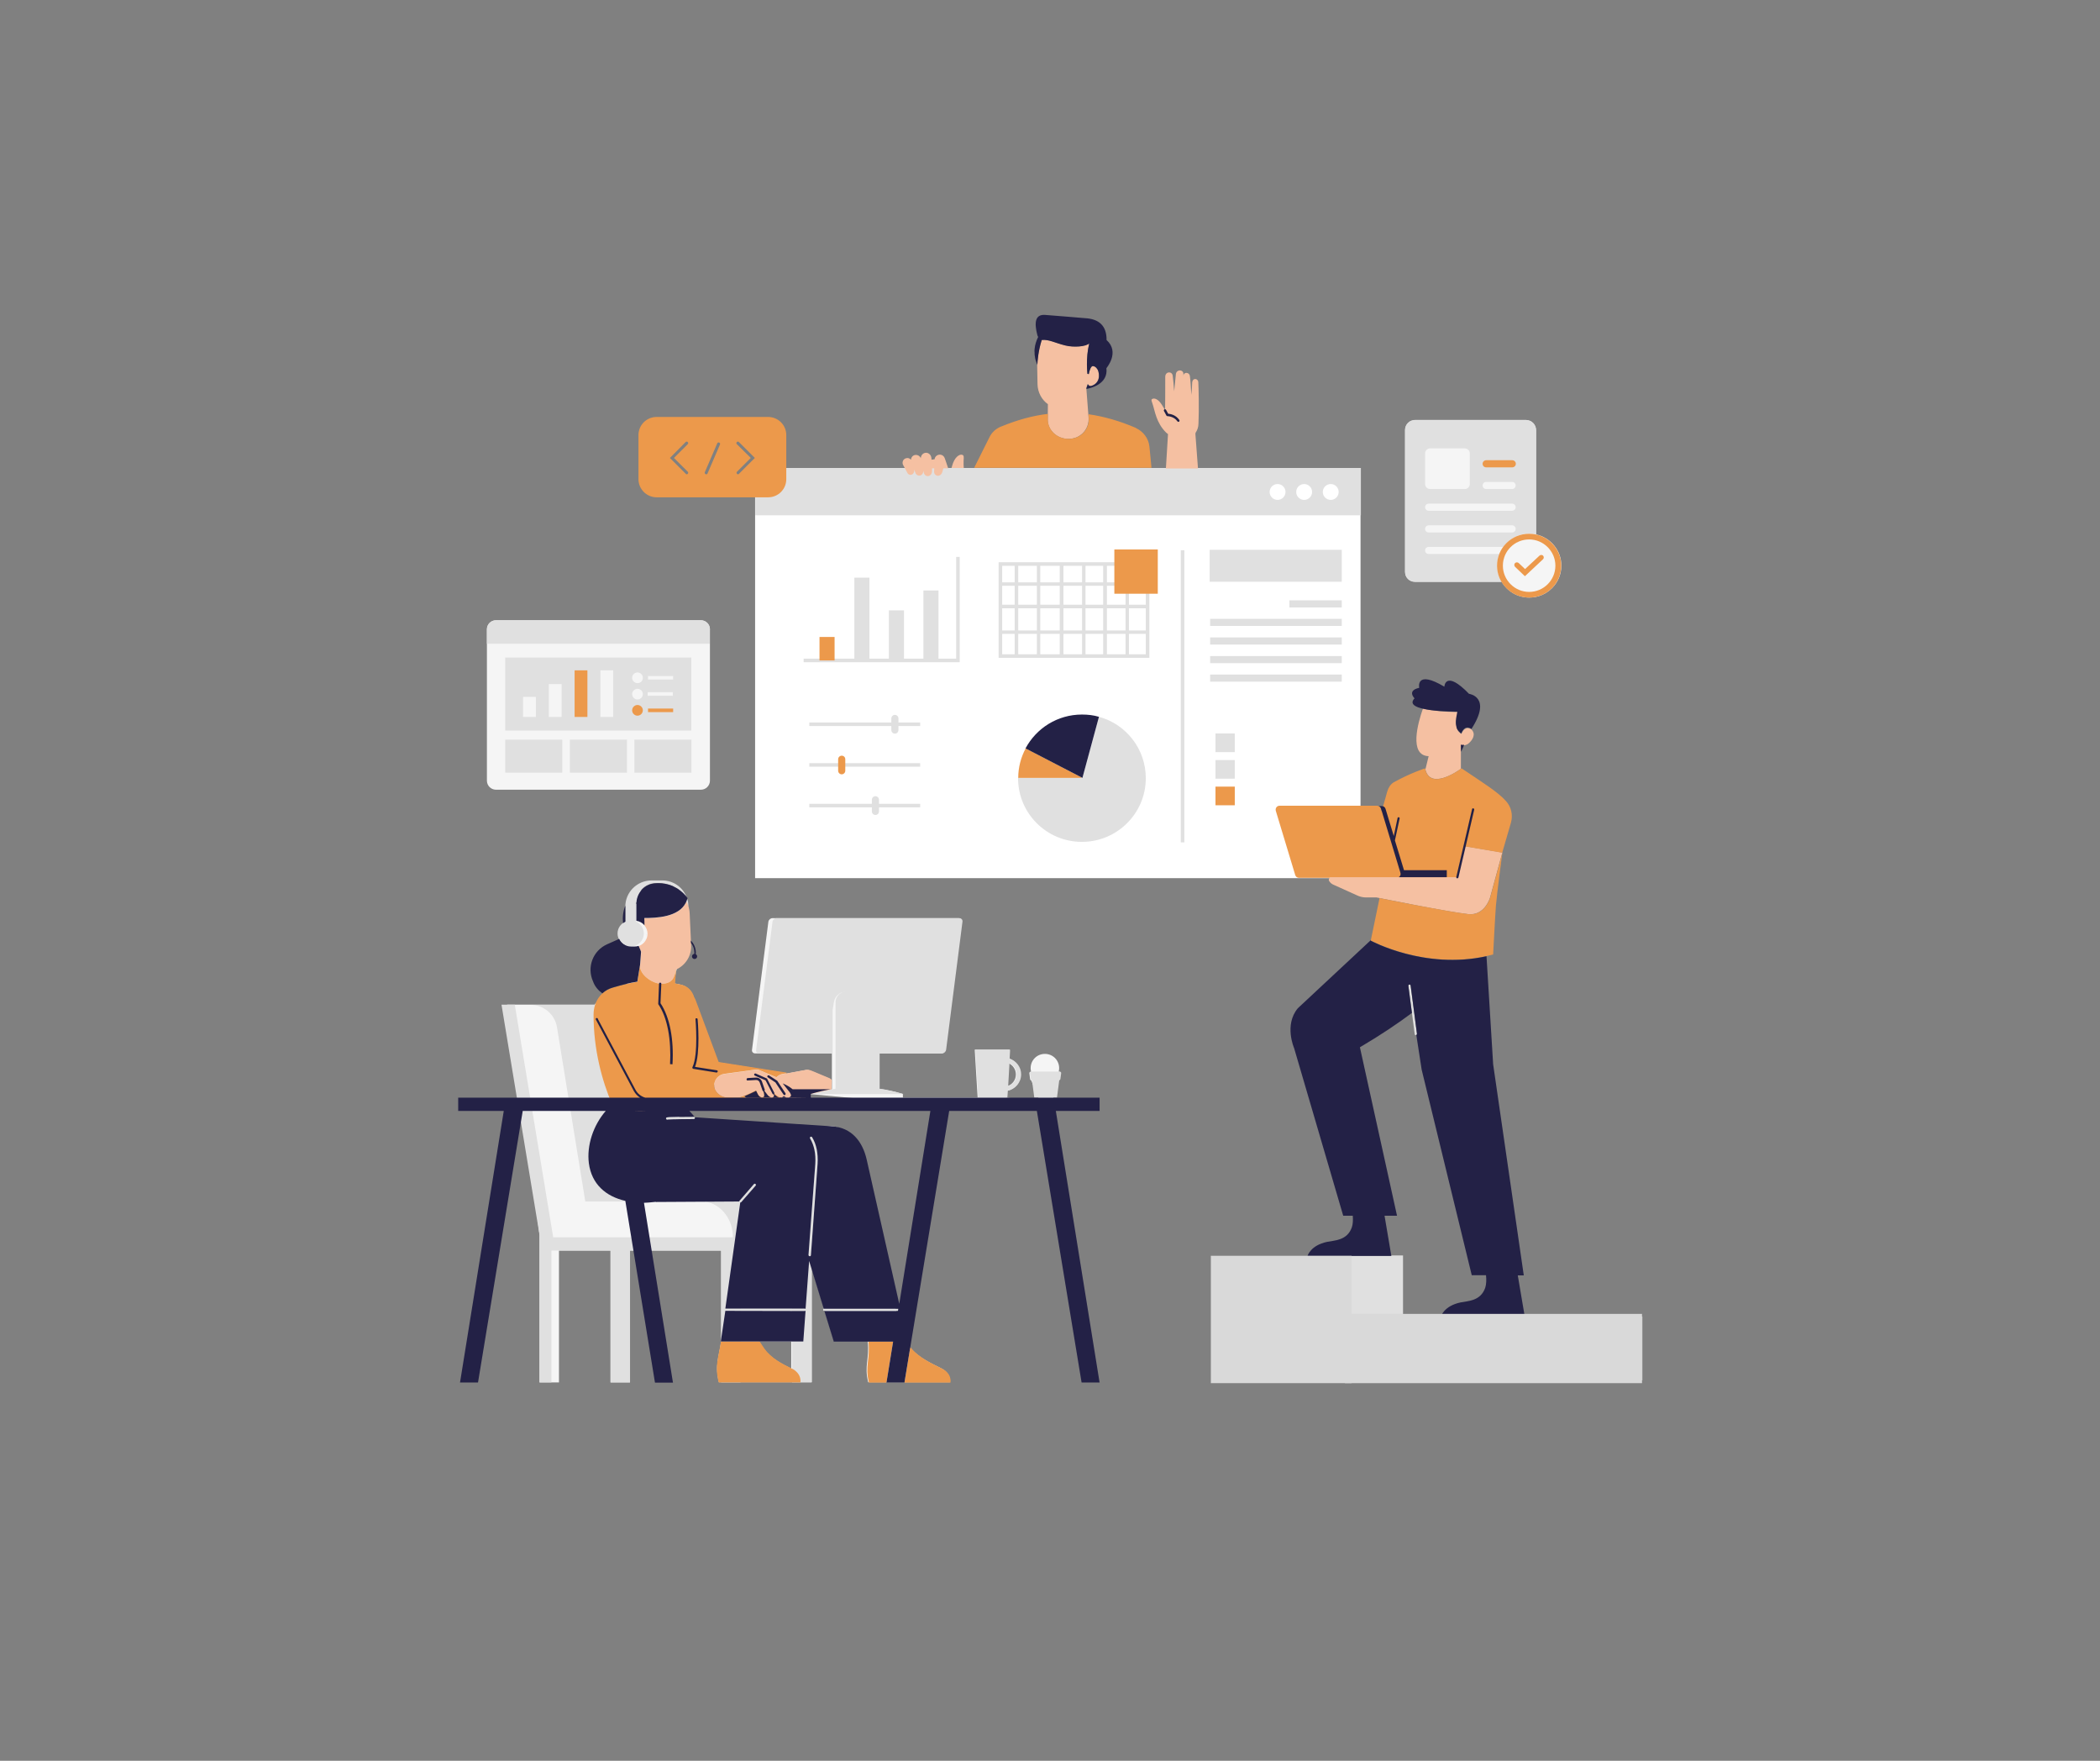
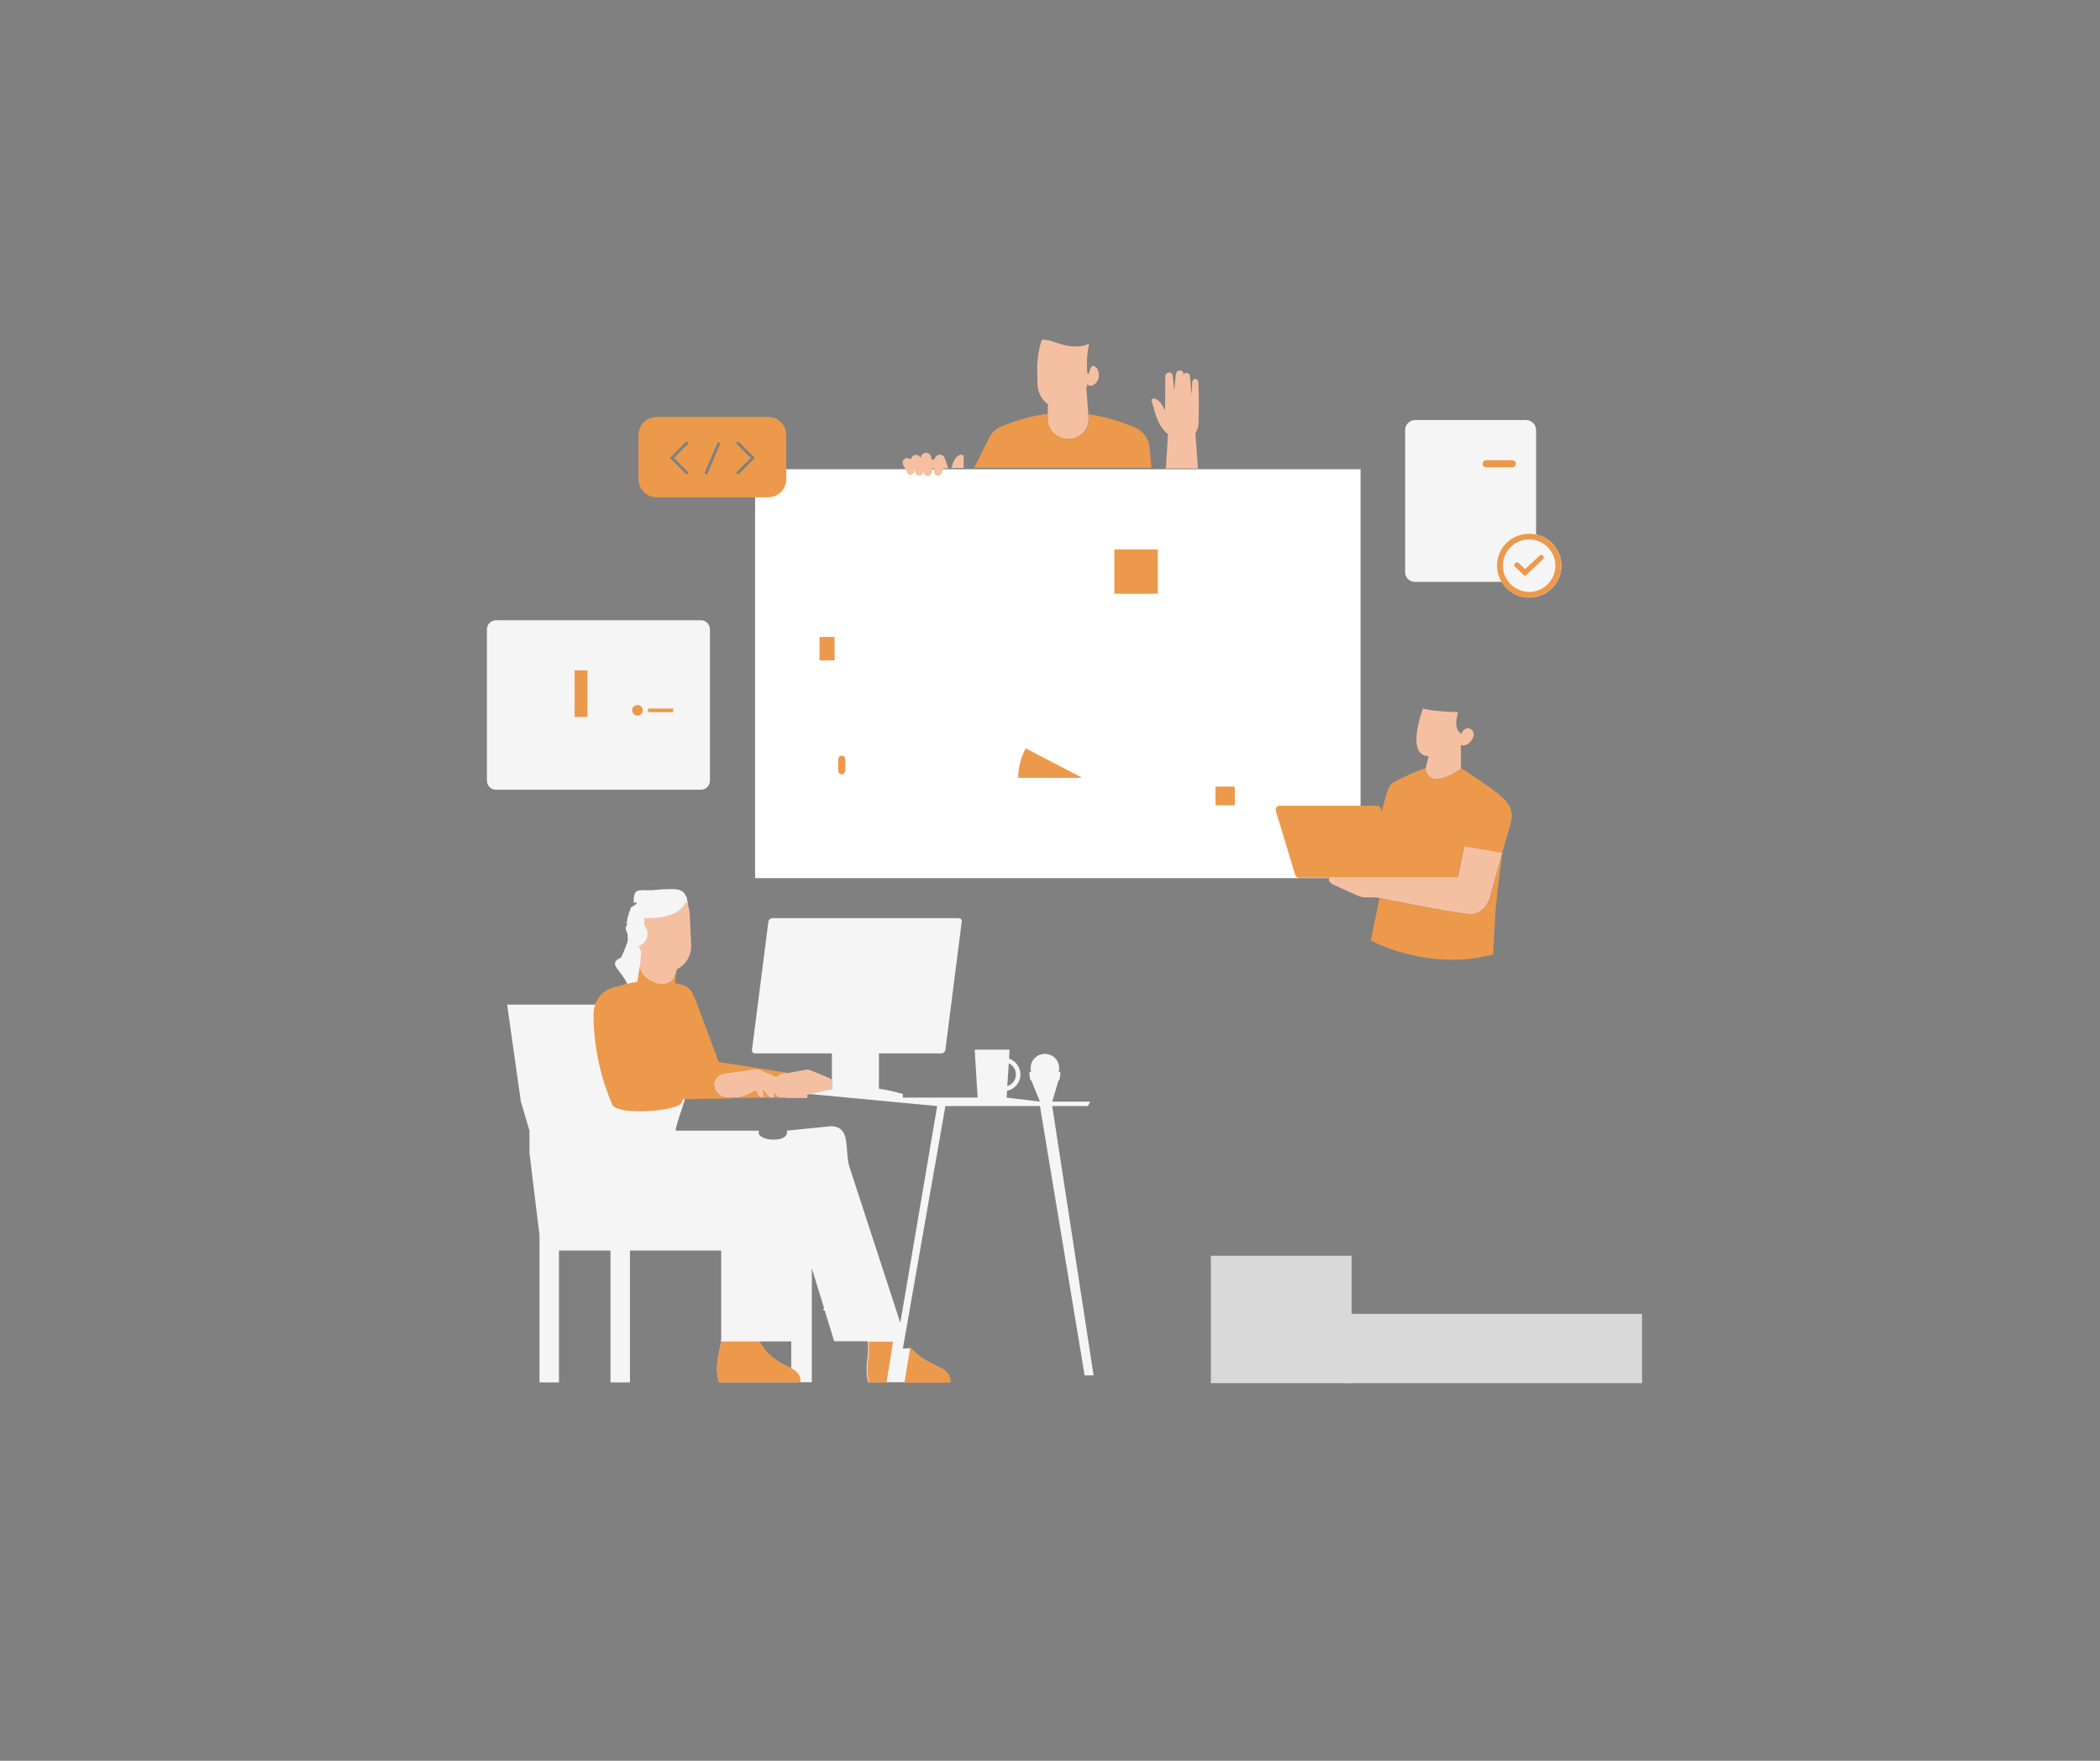
<svg xmlns="http://www.w3.org/2000/svg" width="940" height="788" viewBox="0 0 940 788" fill="none">
  <rect x="0" y="0" width="940" height="788" fill="#808080" stroke="none" />
  <rect x="338" y="210" width="271" height="183" fill="white" />
  <path d="M473.81 483.534C474.027 483.461 474.245 483.244 474.317 483.026L474.68 480.344C474.753 479.981 474.462 479.619 474.027 479.619H473.882C474.027 479.111 474.1 478.604 474.1 478.024C474.1 474.472 471.27 471.644 467.715 471.644C464.16 471.644 461.33 474.472 461.33 478.024C461.33 478.531 461.403 479.111 461.548 479.619H461.403C461.04 479.619 460.677 479.981 460.75 480.344L461.113 483.026C461.185 483.316 461.33 483.461 461.621 483.534L465.5 493L450.593 491.218L450.81 488.173C454.22 487.448 456.76 484.476 456.76 480.851C456.76 477.589 454.655 474.761 451.681 473.747L451.898 469.759H436.3L437.605 491.218H362.876L362.948 491.146V491.218H404.158V489.623C400.603 488.536 396.976 487.738 393.421 487.231V471.427H421.354C422.224 471.427 423.022 470.702 423.167 469.832L430.495 412.487C430.64 411.617 429.987 410.892 429.117 410.892H345.753C344.883 410.892 344.084 411.617 343.939 412.487L336.611 469.832C336.466 470.702 337.119 471.427 337.99 471.427H372.38V487.448H372.525C372.235 487.521 371.945 487.521 371.655 487.593C371.727 487.593 371.8 487.593 371.872 487.521H371.945L372.09 483.461C372.017 483.389 372.017 483.389 371.945 483.316C371.727 483.099 371.51 482.881 371.219 482.736C371.147 482.664 371.002 482.664 370.929 482.591L363.093 479.329C363.021 479.329 362.948 479.256 362.876 479.256C362.15 478.966 361.425 478.749 360.627 478.894L350.324 480.779L352.21 480.416C351.703 480.199 351.195 480.054 350.687 480.054L321.448 475.486L311.145 447.793C310.928 447.213 310.71 446.705 310.42 446.27C309.622 443.733 307.808 441.123 303.817 440.47C303.164 440.325 302.511 440.253 301.859 440.108C302.703 428.017 309.174 423.985 308.461 408.789C308.388 407.702 308.243 406.614 307.953 405.599C307.953 404.367 307.735 403.28 307.445 402.192C307.518 402.047 307.518 401.902 307.59 401.83C307.445 401.612 307.227 401.395 307.082 401.177C305.341 396.972 301.361 398 296.5 398L291.5 398.422C285.043 398.422 283.648 397.552 283.648 404.005C287.345 403.333 282.5 406.145 282.5 406C281.557 408.465 280.383 411.327 280.673 414.009C279.222 415.097 280.891 417.779 280.891 417.779L281 420.5C281.363 421.225 278.061 428.5 278.061 428.5C271.676 431.327 277.771 433.728 280.673 440.108C281.616 442.283 271.459 446.56 273.273 447.793C271.821 449.098 266.888 447.503 266.235 449.605H227L233.151 493L237 506V516L241.494 552.768V618.668H250.201V559.655H273.273V618.668H281.979V559.655H283.575H291.846H322.826V599.166L322.681 600.254H322.826C321.738 607.431 319.924 611.128 321.811 618.595H363.384V567.557L368.898 585.537C368.68 585.609 368.535 585.754 368.535 586.044C368.535 586.334 368.753 586.552 369.043 586.552H369.188L373.396 600.254H388.414C389.213 608.446 386.746 611.128 388.632 618.595H425.126C425.126 618.595 425.997 614.608 420.991 612.216C417 610.258 411.124 607.503 407.714 603.443C407.496 603.226 404.376 603.661 404.158 603.443L423.167 495H465.5L485.5 615.5H489.5L471 495H487L488 493H471L473.81 483.534ZM451.536 475.849C453.422 476.719 454.728 478.604 454.728 480.851C454.728 483.316 453.132 485.419 450.883 486.071L451.536 475.849ZM278.061 422.129C278.206 422.274 278.351 422.346 278.424 422.419C278.351 422.346 278.206 422.201 278.061 422.129ZM286.187 431.698L286.622 425.971L286.114 431.916L286.187 431.698ZM288.219 421.331C288.291 421.259 288.291 421.186 288.364 421.114C288.364 421.259 288.291 421.331 288.219 421.331ZM289.379 418.866C289.452 418.504 289.452 418.141 289.452 417.779C289.524 418.141 289.452 418.504 289.379 418.866ZM288.654 420.751C288.726 420.606 288.871 420.461 288.944 420.244C288.871 420.461 288.799 420.606 288.654 420.751ZM287.42 397.625C287.928 397.19 288.436 396.755 289.017 396.465C288.436 396.827 287.856 397.19 287.42 397.625ZM287.42 420.099C287.711 419.374 287.856 418.649 287.856 417.851C287.856 418.576 287.711 419.374 287.42 420.099ZM284.591 423.506C284.301 423.579 283.938 423.579 283.648 423.579C284.01 423.651 284.301 423.579 284.591 423.506ZM330.735 537.471C330.735 537.399 330.807 537.326 330.807 537.326C330.735 537.326 330.735 537.399 330.735 537.471ZM306.647 404.005C306.574 404.222 306.429 404.44 306.357 404.585C306.574 404.222 306.792 403.787 307.01 403.352C307.227 403.715 307.373 404.077 307.518 404.512C307.373 404.15 307.227 403.715 307.01 403.352C304.325 409.877 295.184 410.674 289.234 410.819C294.966 410.747 303.6 409.949 306.647 404.005C306.792 403.715 306.865 403.497 307.01 403.207C306.865 403.497 306.72 403.787 306.647 404.005ZM297.433 395.522C297.215 395.45 296.925 395.45 296.707 395.45C297.07 395.522 297.433 395.522 297.796 395.595C297.65 395.522 297.505 395.522 297.433 395.522ZM297.941 395.595C298.449 395.74 298.956 395.812 299.392 396.03C299.319 396.03 299.174 395.957 299.101 395.957C298.739 395.812 298.376 395.74 297.941 395.595ZM300.335 396.32C300.553 396.392 300.843 396.465 301.06 396.61C301.06 396.61 300.988 396.61 300.988 396.537C300.77 396.537 300.553 396.465 300.335 396.32ZM301.06 396.682C302.149 397.19 298.057 401.275 299 402C298.057 401.203 302.221 397.19 301.06 396.682ZM295.837 395.305C295.764 395.305 295.691 395.305 295.691 395.305C295.764 395.232 295.764 395.305 295.837 395.305ZM293.587 395.232H293.878C292.934 395.232 291.991 395.377 291.048 395.595C291.846 395.377 292.717 395.232 293.587 395.232ZM289.017 396.465C289.234 396.392 289.379 396.247 289.597 396.175C289.379 396.247 289.234 396.32 289.017 396.465ZM289.742 396.102C289.96 396.03 290.105 395.957 290.323 395.885C290.105 395.885 289.887 395.957 289.742 396.102ZM287.203 397.77C287.058 397.915 286.985 397.987 286.84 398.132C286.985 398.06 287.13 397.915 287.203 397.77ZM286.695 398.422C286.622 398.567 286.477 398.64 286.405 398.785C286.477 398.64 286.55 398.495 286.695 398.422ZM286.187 399.075C286.114 399.22 286.042 399.292 285.969 399.437C285.969 399.292 286.042 399.147 286.187 399.075ZM285.679 399.8C285.607 399.945 285.534 400.017 285.461 400.162C285.534 400.017 285.607 399.872 285.679 399.8ZM285.171 400.815C285.099 400.887 285.099 401.032 285.026 401.105C285.099 400.96 285.099 400.887 285.171 400.815ZM284.881 401.54C284.881 401.612 284.809 401.757 284.809 401.83C284.809 401.757 284.809 401.685 284.881 401.54ZM284.663 402.41C284.663 402.482 284.591 402.627 284.591 402.7C284.591 402.627 284.591 402.482 284.663 402.41ZM284.518 403.28C284.518 403.352 284.518 403.497 284.518 403.57C284.446 403.497 284.518 403.352 284.518 403.28ZM284.446 411.979C285.316 412.124 286.114 412.414 286.84 412.922C286.114 412.487 285.316 412.124 284.446 411.979ZM281.979 423.651C281.616 423.651 281.253 423.579 280.891 423.579C281.326 423.579 281.616 423.651 281.979 423.651ZM280.673 423.434C280.455 423.361 280.165 423.289 279.947 423.216C280.165 423.361 280.383 423.434 280.673 423.434ZM279.585 412.487C283 415 283.865 413.937 283.648 414.009C283.865 413.937 279.44 412.559 279.585 412.487ZM277.698 421.694C277.626 421.621 277.553 421.476 277.481 421.404C277.553 421.549 277.626 421.621 277.698 421.694ZM272.837 442.355C272.765 442.355 272.692 442.428 272.547 442.5C272.62 442.428 272.765 442.355 272.837 442.355ZM341.835 603.516C340.747 601.993 340.167 600.979 339.731 600.326H354.169V612.506C354.024 612.433 353.879 612.361 353.734 612.288C349.816 610.331 344.955 607.866 341.835 603.516ZM403 592L380 521.5C378.114 513.235 380.724 504.558 372.235 503.978L352.21 506C353.661 511.827 337.891 510.9 339.731 506H302.5C301.774 504.985 309.371 485.442 308.5 484.5L419.5 495L403 592Z" fill="#F5F5F5" />
  <path d="M222.013 353.416H313.72C315.97 353.416 317.783 351.604 317.783 349.356V281.644C317.783 279.397 315.97 277.584 313.72 277.584H222.013C219.764 277.584 217.95 279.397 217.95 281.644V349.356C217.95 351.604 219.764 353.416 222.013 353.416Z" fill="#F5F5F5" />
  <path d="M633.39 260.403H672.206C674.672 264.607 679.243 267.435 684.54 267.435C692.448 267.435 698.905 261.055 698.905 253.153C698.905 246.266 694.044 240.611 687.587 239.161V192.473C687.587 190.008 685.555 187.978 683.089 187.978H633.462C630.995 187.978 628.964 190.008 628.964 192.473V255.908C628.891 258.445 630.85 260.403 633.39 260.403ZM678.953 242.786C679.243 242.641 679.606 242.423 679.969 242.351C679.606 242.496 679.316 242.641 678.953 242.786ZM680.041 242.278C680.332 242.133 680.694 242.061 680.985 241.916C680.694 242.061 680.404 242.133 680.041 242.278ZM681.347 241.843C681.637 241.771 681.855 241.698 682.145 241.626C681.855 241.698 681.565 241.771 681.347 241.843ZM673.947 243.511L673.874 243.583C673.874 243.511 673.947 243.511 673.947 243.511ZM677.865 240.466C677.937 240.466 677.937 240.394 678.01 240.394C677.937 240.466 677.865 240.466 677.865 240.466ZM679.243 239.814C679.388 239.741 679.533 239.741 679.679 239.669C679.533 239.741 679.388 239.814 679.243 239.814ZM680.767 239.379C680.912 239.306 681.13 239.306 681.275 239.234C681.057 239.234 680.912 239.306 680.767 239.379ZM670.9 257.793C670.972 257.938 670.972 258.01 671.045 258.155C671.045 258.01 670.972 257.865 670.9 257.793ZM670.247 254.82C670.247 255.11 670.319 255.473 670.392 255.763C670.319 255.473 670.319 255.11 670.247 254.82ZM672.786 251.848C672.713 252.283 672.713 252.718 672.713 253.153C672.713 252.718 672.786 252.283 672.786 251.848ZM673.439 249.238C673.294 249.601 673.221 249.963 673.149 250.326C673.149 249.963 673.294 249.601 673.439 249.238ZM673.004 250.543C672.931 250.906 672.859 251.268 672.786 251.558C672.931 251.268 672.931 250.906 673.004 250.543Z" fill="#F5F5F5" />
  <mask id="mask0_62_2239" style="mask-type:luminance" maskUnits="userSpaceOnUse" x="217" y="187" width="519" height="433">
-     <path d="M735.255 187.543H217.007V619.335H735.255V187.543Z" fill="white" />
-   </mask>
+     </mask>
  <g mask="url(#mask0_62_2239)">
    <path d="M735.255 589.176V617.74H711.965V589.176H735.255ZM604.804 589.176H628.021V561.845H604.804V589.176ZM249.293 459.552L261.99 537.703H297.686L284.989 459.552C283.974 453.825 278.968 449.692 273.163 449.692H237.467C243.271 449.692 248.278 453.825 249.293 459.552ZM363.492 508.922C365.451 512.112 366.322 516.172 365.959 520.884L363.274 557.278V618.682H354.568V586.639H331.496V618.682H322.79V559.67H282.015V618.682H273.308V559.67H246.826V618.682H241.53V552.783L224.48 449.62H230.429L247.625 553.725H328.086C328.086 544.808 321.701 537.631 313.793 537.631H330.988C330.988 537.486 330.988 537.413 331.133 537.268L337.518 529.874C337.736 529.656 338.026 529.656 338.244 529.801C338.461 529.946 338.461 530.309 338.316 530.526L332.149 537.631H348.981C355.656 537.631 361.17 542.778 362.766 549.665L364.871 520.812C365.161 516.244 364.363 512.402 362.549 509.43C362.404 509.212 362.476 508.85 362.694 508.705C362.984 508.56 363.347 508.632 363.492 508.922ZM354.568 585.624V559.743H331.496V585.624H354.568ZM402.743 585.624H368.934C368.643 585.624 368.426 585.841 368.426 586.131C368.426 586.421 368.643 586.639 368.934 586.639H402.743C403.034 586.639 403.251 586.421 403.251 586.131C403.251 585.841 403.034 585.624 402.743 585.624ZM298.557 501.093H298.629C298.702 501.093 298.775 501.093 298.847 501.02C299.282 500.948 301.314 500.875 310.601 500.803C310.891 500.803 311.109 500.585 311.109 500.295C311.109 500.005 310.891 499.788 310.601 499.788C298.194 499.86 298.194 499.86 298.122 500.513C298.122 500.803 298.267 501.02 298.557 501.093ZM429.443 410.906H347.603C346.732 410.906 345.934 411.631 345.789 412.501L338.461 469.846C338.316 470.716 338.969 471.441 339.84 471.441H372.706V451.94L373.287 448.387C373.722 445.777 376.044 443.82 378.656 443.82H378.728C376.116 443.82 374.012 445.922 374.012 448.532V487.246C370.457 487.753 366.829 488.551 363.274 489.638H404.485C400.929 488.551 397.302 487.753 393.747 487.246V471.441H421.68C422.55 471.441 423.348 470.716 423.494 469.846L430.821 412.501C430.966 411.631 430.314 410.906 429.443 410.906ZM457.086 480.793C457.086 484.418 454.546 487.391 451.136 488.116L450.919 491.233H437.859L436.553 469.774H452.152L451.934 473.761C454.909 474.776 457.086 477.531 457.086 480.793ZM455.054 480.793C455.054 478.546 453.748 476.661 451.862 475.791L451.281 486.013C453.458 485.361 455.054 483.258 455.054 480.793ZM474.353 479.561H461.729C461.366 479.561 461.004 479.923 461.076 480.286L461.439 482.968C461.511 483.258 461.656 483.403 461.947 483.476L462.962 491.233H473.12L474.136 483.476C474.353 483.403 474.571 483.186 474.644 482.968L475.006 480.286C475.079 479.923 474.716 479.561 474.353 479.561ZM541.465 260.33H600.596V246.049H541.465V260.33ZM687.515 192.473V239.161C686.499 238.944 685.483 238.799 684.467 238.799C679.679 238.799 675.471 241.191 672.859 244.744H639.484C638.614 244.744 637.888 245.469 637.888 246.338C637.888 247.208 638.614 247.933 639.484 247.933H671.118C670.537 249.528 670.174 251.268 670.174 253.008C670.174 255.691 670.9 258.155 672.206 260.33H633.39C630.923 260.33 628.892 258.3 628.892 255.836V192.401C628.892 189.936 630.923 187.906 633.39 187.906H683.016C685.556 187.979 687.515 190.008 687.515 192.473ZM637.888 216.615C637.888 217.847 638.904 218.862 640.137 218.862H655.664C656.897 218.862 657.913 217.847 657.913 216.615V202.913C657.913 201.68 656.897 200.665 655.664 200.665H640.137C638.904 200.665 637.888 201.68 637.888 202.913V216.615ZM678.445 236.696C678.445 235.826 677.72 235.101 676.849 235.101H639.484C638.614 235.101 637.888 235.826 637.888 236.696C637.888 237.566 638.614 238.291 639.484 238.291H676.849C677.72 238.291 678.445 237.566 678.445 236.696ZM678.445 226.982C678.445 226.112 677.72 225.387 676.849 225.387H639.484C638.614 225.387 637.888 226.112 637.888 226.982C637.888 227.852 638.614 228.577 639.484 228.577H676.849C677.72 228.577 678.445 227.852 678.445 226.982ZM678.445 217.267C678.445 216.397 677.72 215.672 676.849 215.672H665.241C664.37 215.672 663.645 216.397 663.645 217.267C663.645 218.137 664.37 218.862 665.241 218.862H676.849C677.72 218.862 678.445 218.137 678.445 217.267ZM429.588 249.238H427.992V294.766H420.084V264.245H413.336V294.766H404.63V273.162H397.882V294.766H389.176V258.518H382.428V294.766H359.719V296.361H429.588V249.238ZM609.157 230.607H338.098V209.438H609.157V230.607ZM575.42 220.167C575.42 218.21 573.824 216.615 571.865 216.615C569.906 216.615 568.31 218.21 568.31 220.167C568.31 222.125 569.906 223.719 571.865 223.719C573.824 223.719 575.42 222.125 575.42 220.167ZM587.319 220.167C587.319 218.21 585.722 216.615 583.764 216.615C581.805 216.615 580.208 218.21 580.208 220.167C580.208 222.125 581.805 223.719 583.764 223.719C585.722 223.719 587.319 222.125 587.319 220.167ZM599.217 220.167C599.217 218.21 597.621 216.615 595.662 216.615C593.703 216.615 592.107 218.21 592.107 220.167C592.107 222.125 593.703 223.719 595.662 223.719C597.621 223.719 599.217 222.125 599.217 220.167ZM411.885 323.33H402.163V321.518C402.163 320.648 401.437 319.923 400.567 319.923C399.696 319.923 398.971 320.648 398.971 321.518V323.33H362.259V324.925H398.971V326.738C398.971 327.607 399.696 328.332 400.567 328.332C401.437 328.332 402.163 327.607 402.163 326.738V324.925H411.885V323.33ZM411.885 341.527H362.259V343.122H411.885V341.527ZM391.86 364.726C392.731 364.726 393.456 364.001 393.456 363.131V361.319H411.885V359.724H393.456V357.911C393.456 357.041 392.731 356.316 391.86 356.316C390.99 356.316 390.264 357.041 390.264 357.911V359.724H362.259V361.319H390.264V363.131C390.264 364.001 390.99 364.726 391.86 364.726ZM317.784 281.644C317.784 279.397 315.97 277.585 313.721 277.585H222.013C219.764 277.585 217.95 279.397 217.95 281.644V288.097H317.711V281.644H317.784ZM541.683 305.061H600.596V301.871H541.683V305.061ZM544.077 336.597H552.711V328.26H544.077V336.597ZM541.683 296.796H600.596V293.606H541.683V296.796ZM447.001 251.631H514.475V294.404H447.001V251.631ZM505.334 260.62H512.879V253.226H505.334V260.62ZM505.334 270.625H512.879V262.143H505.334V270.625ZM505.334 282.152H512.879V272.22H505.334V282.152ZM505.334 292.809H512.879V283.674H505.334V292.809ZM495.466 260.62H503.81V253.226H495.466V260.62ZM495.466 270.625H503.81V262.143H495.466V270.625ZM495.466 282.152H503.81V272.22H495.466V282.152ZM495.466 292.809H503.81V283.674H495.466V292.809ZM485.889 260.62H493.798V253.226H485.889V260.62ZM485.889 270.625H493.798V262.143H485.889V270.625ZM485.889 282.152H493.798V272.22H485.889V282.152ZM485.889 292.809H493.798V283.674H485.889V292.809ZM476.022 260.62H484.366V253.226H476.022V260.62ZM476.022 270.625H484.366V262.143H476.022V270.625ZM476.022 282.152H484.366V272.22H476.022V282.152ZM476.022 292.809H484.366V283.674H476.022V292.809ZM465.647 260.62H474.353V253.226H465.647V260.62ZM465.647 270.625H474.353V262.143H465.647V270.625ZM465.647 282.152H474.353V272.22H465.647V282.152ZM465.647 292.809H474.353V283.674H465.647V292.809ZM455.78 260.62H464.123V253.226H455.78V260.62ZM455.78 270.625H464.123V262.143H455.78V270.625ZM455.78 282.152H464.123V272.22H455.78V282.152ZM455.78 292.809H464.123V283.674H455.78V292.809ZM448.597 260.62H454.184V253.226H448.597V260.62ZM448.597 270.625H454.184V262.143H448.597V270.625ZM448.597 282.152H454.184V272.22H448.597V282.152ZM448.597 292.809H454.184V283.674H448.597V292.809ZM544.077 348.487H552.711V340.149H544.077V348.487ZM541.683 288.459H600.596V285.269H541.683V288.459ZM528.551 376.978H530.147V246.266H528.551V376.978ZM309.512 326.955H226.149V294.259H309.44V326.955H309.512ZM239.861 311.876H234.13V320.865H239.861V311.876ZM251.397 306.148H245.666V320.865H251.397V306.148ZM274.469 299.986H268.738V320.865H274.469V299.986ZM287.746 310.643C287.746 309.338 286.658 308.251 285.352 308.251C284.046 308.251 282.958 309.338 282.958 310.643C282.958 311.948 284.046 313.036 285.352 313.036C286.658 313.036 287.746 311.948 287.746 310.643ZM287.746 303.321C287.746 302.016 286.658 300.929 285.352 300.929C284.046 300.929 282.958 302.016 282.958 303.321C282.958 304.626 284.046 305.713 285.352 305.713C286.658 305.786 287.746 304.698 287.746 303.321ZM301.169 309.773H289.923V311.368H301.169V309.773ZM301.314 302.524H290.068V304.118H301.314V302.524ZM226.149 345.804H251.688V331.015H226.149V345.804ZM491.911 320.793L484.511 348.052L468.549 339.787L483.64 347.617L484.075 348.052H455.707C455.707 348.124 455.707 348.197 455.707 348.269C455.707 364.001 468.476 376.76 484.293 376.76C500.037 376.76 512.879 364.001 512.879 348.269C512.879 335.147 504.028 324.055 491.911 320.793ZM309.512 331.015H283.974V345.804H309.512V331.015ZM280.636 345.804V331.015H255.098V345.804H280.636ZM577.161 271.857H600.596V268.668H577.161V271.857ZM541.683 280.122H600.596V276.932H541.683V280.122ZM630.851 440.558C630.56 440.63 630.343 440.848 630.415 441.138L633.245 462.814C633.245 463.104 633.535 463.249 633.753 463.249H633.825C634.115 463.249 634.333 462.959 634.261 462.669L631.431 441.065C631.431 440.775 631.141 440.558 630.851 440.558ZM307.626 402.279C307.408 403.149 307.046 403.947 306.61 404.672C306.828 404.309 307.046 403.874 307.263 403.439C307.626 404.164 307.916 404.962 308.134 405.759C308.134 404.527 307.989 403.367 307.626 402.279ZM296.453 394.015H291.664C285.207 394.015 279.911 399.234 279.911 405.687V412.429C277.879 413.371 276.428 415.401 276.428 417.721C276.428 420.911 279.04 423.593 282.305 423.593C285.57 423.593 288.182 420.983 288.182 417.721C288.182 415.329 286.731 413.299 284.699 412.429V404.382C284.699 399.307 288.762 395.175 293.841 395.175H294.131C299.065 395.03 303.926 397.132 307.191 401.192C305.522 396.987 301.314 394.015 296.453 394.015Z" fill="#E0E0E0" />
  </g>
  <path fill-rule="evenodd" clip-rule="evenodd" d="M535.153 193.706C535.153 193.851 535.153 193.996 535.08 194.141L536.241 209.655H521.876L522.819 194.286C522.529 194.068 522.238 193.778 521.948 193.561C517.45 189.066 517.015 183.919 515.854 180.584C515.346 179.134 515.201 178.771 515.926 178.481C516.724 178.119 518.393 178.481 520.134 181.236C520.57 181.889 521.078 182.904 521.513 183.629C521.513 183.629 521.658 171.377 521.585 168.767C521.513 166.157 524.633 166.012 524.923 168.114C525.14 169.419 525.358 172.392 525.576 175.147L526.374 167.244C526.809 165.214 529.566 165.359 529.711 167.172C529.711 167.462 529.711 167.752 529.711 168.042C529.711 168.187 529.639 168.332 529.711 168.477C529.711 168.839 529.711 168.477 529.711 168.042C530.002 166.302 532.396 166.592 532.613 168.259C532.831 169.637 533.121 173.842 533.266 176.741C533.484 174.422 533.629 172.827 533.629 171.522C533.629 168.912 536.241 169.202 536.386 171.014C536.531 173.262 536.749 183.339 536.459 189.501C536.459 191.241 535.878 192.618 535.153 193.706ZM489.227 163.765C488.356 163.692 487.776 165.577 487.34 167.389C487.195 167.317 486.977 167.244 486.76 167.244C486.76 167.244 485.889 160.502 487.558 153.615C486.107 155.065 480.738 155.5 476.893 154.557C472.177 153.397 469.42 151.73 466.3 152.093C464.341 158.11 464.268 163.91 464.268 163.91L464.413 171.957C464.486 175.582 466.3 178.916 469.057 180.874L468.984 188.268C469.347 193.126 473.773 196.751 478.924 196.388C484.075 196.026 487.558 191.748 487.268 186.891L486.252 173.624L486.832 171.812C487.05 172.464 487.703 172.827 488.356 172.682C490.315 172.174 491.693 170.579 491.839 168.622C492.129 166.084 490.968 163.91 489.227 163.765ZM372.343 483.476L372.198 487.536L368.208 488.406C368.063 488.261 367.918 488.116 367.7 487.971L367.918 488.478L361.388 489.928L361.315 491.378H351.883V491.305C351.376 491.305 350.795 491.233 350.287 491.088C349.707 491.305 348.764 491.305 347.748 490.508C347.385 490.218 346.805 489.71 346.297 489.276L346.369 489.348C346.587 490.145 346.877 490.653 346.224 491.088C345.789 491.378 344.628 491.595 343.54 490.29C343.032 489.638 342.161 488.551 341.363 487.536L341.944 489.565C342.016 490.29 342.161 490.87 341.508 491.088C341.073 491.233 339.985 491.233 339.187 489.855C338.969 489.42 338.606 488.768 338.316 488.116C335.341 489.638 331.786 491.233 330.335 491.233H325.619C322.717 491.233 319.67 488.768 319.67 485.868C319.67 483.258 321.629 481.011 324.241 480.648L338.098 478.763C338.896 478.618 339.695 478.836 340.347 479.126C340.347 479.126 340.42 479.126 340.42 479.198L347.53 482.171C348.328 481.373 349.344 480.793 350.578 480.648L360.88 478.763C361.678 478.618 362.404 478.836 363.129 479.126C363.202 479.126 363.274 479.198 363.347 479.198L371.183 482.461C371.255 482.533 371.4 482.533 371.473 482.606C371.763 482.751 371.981 482.968 372.198 483.186C372.271 483.331 372.343 483.403 372.343 483.476ZM309.367 423.086L308.714 408.876C308.642 406.919 308.134 405.034 307.263 403.439C304.361 410.399 294.276 410.906 288.399 410.906C288.399 411.704 288.472 412.864 288.399 414.096C289.27 415.111 289.85 416.416 289.85 417.866C289.85 420.403 288.182 422.578 285.933 423.376L287.021 426.058L286.513 432.003C286.15 436.208 292.245 440.268 296.018 440.268C300.588 440.268 302.039 437.803 302.475 433.96C306.9 432.075 309.585 427.653 309.367 423.086ZM594.792 393.725C594.792 393.942 594.864 394.16 595.009 394.377C595.517 395.102 596.17 395.682 596.968 395.972L607.706 400.829C608.867 401.337 610.173 401.627 611.406 401.627H616.05H616.122C617.283 401.844 647.9 408.079 657.187 409.094C664.66 409.891 666.982 401.627 666.982 401.627L672.061 382.995L672.496 381.545L655.446 378.645L654.72 382.125L652.689 392.202C652.616 392.42 652.471 392.492 652.326 392.492H595.88C595.227 392.565 594.792 393.072 594.792 393.725ZM639.484 338.41L638.759 341.382L638.033 344.354C640.282 353.344 651.891 345.514 653.922 344.064V336.597V333.407C653.922 333.407 654.503 333.625 655.301 333.552C655.954 333.48 656.752 333.262 657.478 332.61C659.291 331.015 660.67 328.55 658.711 326.52C658.348 326.23 655.809 324.49 654.14 328.477C654.14 328.477 652.326 327.245 652.109 325.723C651.818 324.2 651.528 323.475 652.616 318.69C652.616 318.69 642.822 318.618 636.945 317.095C634.696 323.403 630.56 338.12 639.484 338.41ZM431.329 206.175C431.474 204.218 431.474 203.71 430.531 203.493C429.443 203.275 427.266 204.508 426.178 208.495C426.105 208.785 426.033 209.148 425.888 209.438H431.402C431.329 208.278 431.257 207.19 431.329 206.175ZM422.84 204.943C422.55 204.218 421.897 203.638 421.099 203.493C419.793 203.275 418.487 204.145 418.342 205.523L416.964 205.74C416.964 205.378 416.964 205.088 416.891 204.87C416.746 203.565 415.658 202.55 414.352 202.623C413.046 202.768 412.175 203.855 412.175 205.088C411.74 204 410.652 203.42 409.491 203.638C408.475 203.855 407.822 204.725 407.749 205.74C407.242 205.088 406.371 204.798 405.5 205.088C404.267 205.45 403.686 206.828 404.194 207.988L406.008 211.322C406.806 213.425 409.708 212.555 409.128 210.018L409.708 211.467C410.434 213.715 413.481 213.135 413.263 210.525L413.481 211.395C413.916 213.86 417.326 213.642 417.181 210.525C417.181 210.525 417.181 210.163 417.181 209.583H418.197L418.125 210.742C417.834 213.28 421.244 213.932 421.897 210.887C421.897 210.887 422.042 210.308 422.26 209.583H424.437C423.566 206.9 422.913 205.16 422.84 204.943Z" fill="#F5C0A2" />
  <path d="M257.201 299.986H262.933V320.865H257.201V299.986ZM354.132 612.303C350.142 610.345 345.281 607.88 342.161 603.531C341.073 602.008 340.492 600.993 340.057 600.341H322.717C321.629 607.518 319.815 611.215 321.701 618.682H358.268C358.268 618.682 359.139 614.695 354.132 612.303ZM328.376 491.305H351.158C351.448 491.305 351.738 491.305 351.956 491.233C351.448 491.233 350.868 491.16 350.36 491.015C349.779 491.233 348.836 491.233 347.82 490.435C347.458 490.145 346.877 489.638 346.369 489.203L346.442 489.276C346.66 490.073 346.95 490.58 346.297 491.015C345.861 491.305 344.701 491.523 343.612 490.218C343.104 489.566 342.234 488.478 341.436 487.463L342.016 489.493C342.089 490.218 342.234 490.798 341.581 491.015C341.145 491.16 340.057 491.16 339.259 489.783C339.041 489.348 338.679 488.696 338.388 488.043C335.414 489.566 331.859 491.16 330.408 491.16H325.619C322.717 491.16 319.67 488.696 319.67 485.796C319.67 483.186 321.629 480.938 324.241 480.576L338.098 478.691C338.896 478.546 339.622 478.763 340.347 479.053C340.347 479.053 340.42 479.053 340.42 479.126L347.53 482.098C348.328 481.301 349.344 480.721 350.577 480.576L352.464 480.213C351.956 479.996 351.448 479.851 350.94 479.851L321.701 475.284L311.471 447.807C311.254 447.227 311.036 446.72 310.746 446.285C309.948 443.747 308.134 441.138 304.143 440.485C303.49 440.34 302.837 440.268 302.184 440.123L302.62 433.888C302.547 433.888 302.547 433.888 302.475 433.96C302.039 437.803 300.588 440.268 296.017 440.268C292.172 440.268 286.15 436.208 286.513 432.003V431.785L285.28 439.398C282.232 439.833 278.822 440.703 274.324 442.008C269.39 443.458 265.69 447.735 265.69 454.187C265.69 469.701 269.463 483.766 274.034 494.278C276.283 499.425 303.128 497.25 304.941 493.698C305.232 493.118 305.522 492.465 305.812 491.885L326.998 491.595C327.505 491.523 327.941 491.45 328.376 491.305ZM290.068 318.69H301.314V317.095H290.068V318.69ZM285.787 214.44V194.721C285.787 190.226 289.415 186.601 293.913 186.601H343.83C348.328 186.601 351.956 190.226 351.956 194.721V214.44C351.956 218.935 348.328 222.56 343.83 222.56H293.913C289.415 222.56 285.787 218.862 285.787 214.44ZM336.067 204.943L329.9 211.105C329.61 211.395 329.61 211.757 329.9 212.047C330.045 212.192 330.19 212.265 330.335 212.265C330.48 212.265 330.698 212.192 330.77 212.047L337.881 204.943L330.77 197.838C330.48 197.548 330.117 197.548 329.827 197.838C329.537 198.128 329.537 198.491 329.827 198.781L336.067 204.943ZM315.824 212.192C315.897 212.265 315.97 212.265 316.115 212.265C316.405 212.265 316.622 212.12 316.695 211.902L322.282 198.926C322.427 198.563 322.282 198.201 321.919 198.056C321.556 197.911 321.193 198.056 321.048 198.418L315.462 211.395C315.389 211.685 315.534 212.047 315.824 212.192ZM299.863 204.943L306.973 212.047C307.118 212.192 307.263 212.265 307.408 212.265C307.553 212.265 307.771 212.192 307.844 212.047C308.134 211.757 308.134 211.395 307.844 211.105L301.677 204.943L307.844 198.781C308.134 198.491 308.134 198.128 307.844 197.838C307.553 197.548 307.191 197.548 306.9 197.838L299.863 204.943ZM665.241 209.148H676.922C677.792 209.148 678.518 208.423 678.518 207.553C678.518 206.683 677.792 205.958 676.922 205.958H665.241C664.37 205.958 663.644 206.683 663.644 207.553C663.644 208.423 664.297 209.148 665.241 209.148ZM285.352 320.285C286.658 320.285 287.746 319.198 287.746 317.893C287.746 316.588 286.658 315.501 285.352 315.501C284.046 315.501 282.958 316.588 282.958 317.893C282.958 319.198 284.046 320.285 285.352 320.285ZM366.829 295.564H373.577V285.052H366.829V295.564ZM654.213 343.847C654.213 343.847 639.92 354.649 637.888 343.847C637.888 343.847 631.358 345.949 623.885 350.082C622.434 350.951 621.491 352.474 620.983 354.141L618.444 363.131L618.081 361.826C617.863 361.101 617.21 360.594 616.412 360.594H572.735C571.574 360.594 570.776 361.681 571.067 362.841L579.773 391.622C579.991 392.347 580.644 392.855 581.442 392.855H595.082C595.299 392.71 595.517 392.565 595.807 392.565H652.254C652.471 392.565 652.616 392.42 652.616 392.275L654.648 382.198L655.373 378.718L672.423 381.618L676.341 368.133C677.284 364.726 676.486 361.101 674.092 358.491C670.537 354.431 663.354 350.009 654.213 343.847ZM667.054 401.627C667.054 401.627 664.733 409.964 657.26 409.094C648.916 408.152 623.595 403.149 617.501 401.917L617.21 403.367L613.583 420.911C613.583 420.911 639.339 434.975 668.36 427.146C668.36 427.146 669.231 410.181 669.594 405.397C670.102 399.379 672.496 381.545 672.496 381.545L672.133 382.995L667.054 401.627ZM544.077 360.376H552.711V352.039H544.077V360.376ZM689.111 248.658L682.653 254.676L679.824 251.993C679.388 251.558 678.59 251.558 678.155 251.993C677.72 252.428 677.72 253.226 678.155 253.661L682.581 257.865L690.634 250.326C691.142 249.891 691.142 249.166 690.707 248.658C690.344 248.296 689.618 248.223 689.111 248.658ZM698.833 253.153C698.833 261.055 692.448 267.435 684.467 267.435C676.559 267.435 670.102 261.055 670.102 253.153C670.102 245.251 676.486 238.871 684.467 238.871C692.375 238.871 698.833 245.251 698.833 253.153ZM696.221 253.153C696.221 246.701 690.924 241.409 684.467 241.409C678.01 241.409 672.714 246.628 672.714 253.153C672.714 259.605 678.01 264.898 684.467 264.898C690.997 264.898 696.221 259.605 696.221 253.153ZM376.769 338.192C375.898 338.192 375.173 338.917 375.173 339.787V344.934C375.173 345.804 375.898 346.529 376.769 346.529C377.64 346.529 378.365 345.804 378.365 344.934V339.787C378.365 338.845 377.64 338.192 376.769 338.192ZM421.317 612.303C417.326 610.345 411.45 607.59 408.04 603.531C407.822 603.313 407.677 603.023 407.459 602.806L404.847 618.755H396.794L399.768 600.413H388.74C389.538 608.605 387.072 611.288 388.958 618.755H425.452C425.452 618.682 426.323 614.695 421.317 612.303ZM514.475 199.651C514.04 196.026 511.645 193.053 508.526 191.603V191.531C501.27 188.413 494.233 186.384 487.195 185.369L487.34 186.891C487.703 191.748 484.22 196.026 478.997 196.388C473.845 196.751 469.347 193.126 469.057 188.268V185.224C462.237 186.021 455.489 187.906 448.524 190.733C446.057 191.603 443.953 193.343 442.793 195.881L436.045 209.365H515.418C515.128 206.175 514.838 202.913 514.475 199.651ZM459.117 334.93C457.013 338.844 455.78 343.339 455.78 348.124H484.148L483.713 347.689L459.117 334.93ZM498.804 265.695H518.248V245.904H498.804V265.695Z" fill="#EC994B" />
  <mask id="mask1_62_2239" style="mask-type:luminance" maskUnits="userSpaceOnUse" x="204" y="140" width="480" height="480">
-     <path d="M683.271 140H205V619.132H683.271V140Z" fill="white" />
-   </mask>
+     </mask>
  <g mask="url(#mask1_62_2239)">
    <path d="M343.54 481.446C343.685 481.228 344.048 481.156 344.265 481.301L347.82 483.621C347.893 483.693 347.965 483.693 347.965 483.766L351.593 489.275C351.738 489.493 351.666 489.855 351.448 490C351.375 490.073 351.23 490.073 351.158 490.073C351.013 490.073 350.795 490 350.723 489.855L347.095 484.418L343.612 482.098C343.467 482.026 343.395 481.663 343.54 481.446ZM334.253 491.16H341C340.493 491.088 339.84 490.798 339.332 489.928C339.114 489.493 338.751 488.84 338.461 488.188C336.72 489.058 334.833 489.928 333.237 490.58C333.455 490.87 333.818 491.16 334.253 491.16ZM334.688 483.548L338.388 483.331C339.114 483.258 339.84 483.766 340.057 484.418L341.291 487.97C341.363 488.188 341.508 488.26 341.726 488.333L342.089 489.493C342.161 490.218 342.306 490.798 341.653 491.015C341.581 491.015 341.508 491.088 341.436 491.088H345.136C344.701 491.015 344.193 490.725 343.685 490.145C343.322 489.71 342.742 488.985 342.161 488.188C342.306 488.043 342.379 487.825 342.306 487.608L341.073 484.056C340.71 482.968 339.549 482.171 338.388 482.243L334.688 482.461C334.398 482.461 334.18 482.751 334.18 483.041C334.18 483.403 334.398 483.621 334.688 483.548ZM310.818 426.276C310.818 426.493 310.818 426.638 310.818 426.856C310.238 426.928 309.73 427.436 309.73 428.016C309.73 428.668 310.238 429.176 310.891 429.176C311.544 429.176 312.052 428.668 312.052 428.016C312.052 427.581 311.761 427.146 311.399 427.001C311.399 426.783 311.471 426.566 311.471 426.348C311.471 424.318 310.673 422.361 309.222 420.911L309.295 421.998C310.238 423.158 310.818 424.681 310.818 426.276ZM311.326 456.217C311.326 456.362 312.705 471.876 309.948 477.603C309.875 477.748 309.875 477.893 309.948 478.038C310.02 478.183 310.165 478.256 310.31 478.328L320.685 479.996H320.758C320.976 479.996 321.193 479.778 321.266 479.561C321.338 479.271 321.121 478.981 320.831 478.981L311.108 477.458C313.575 471.151 312.342 456.797 312.269 456.144C312.269 455.854 311.979 455.637 311.689 455.709C311.471 455.637 311.254 455.927 311.326 456.217ZM652.326 318.473C651.31 323.258 651.673 324.055 651.963 325.505C652.254 326.955 654.067 328.26 654.067 328.26C655.809 323.838 658.638 326.23 658.638 326.23C667.998 311.803 657.55 310.498 657.55 310.498C646.885 299.479 646.522 307.308 646.522 307.308C633.462 299.551 635.276 307.816 635.276 307.816C629.617 309.048 633.172 312.528 633.172 312.528C627.295 318.69 652.326 318.473 652.326 318.473ZM652.181 393.072C652.254 393.072 652.254 393.072 652.326 393.072C652.544 393.072 652.761 392.927 652.834 392.637L659.872 362.406C659.944 362.116 659.727 361.826 659.509 361.753C659.219 361.681 658.928 361.898 658.928 362.116L651.891 392.347C651.746 392.71 651.963 393 652.181 393.072ZM618.154 361.826L626.86 390.607C627.078 391.405 626.787 392.13 626.134 392.565H647.61V389.447H628.456L628.819 390.607L624.393 376.108L626.497 366.321C626.57 366.031 626.352 365.741 626.134 365.741C625.844 365.668 625.554 365.886 625.554 366.176L623.885 374.15L620.185 361.971C619.967 361.246 619.314 360.738 618.516 360.738H616.557C617.283 360.593 617.936 361.101 618.154 361.826ZM653.922 333.262L653.995 336.452C654.503 335.51 654.938 334.422 655.373 333.335C654.575 333.407 653.922 333.262 653.922 333.262ZM288.399 410.834C294.058 410.834 303.708 410.399 306.973 404.019C307.263 403.439 307.481 402.859 307.626 402.279C307.698 402.134 307.698 401.989 307.771 401.917C307.626 401.699 307.408 401.482 307.263 401.264C305.667 399.234 303.635 397.712 301.386 396.697C301.386 396.697 301.314 396.697 301.314 396.624C300.806 396.407 300.298 396.189 299.79 396.044C299.718 396.044 299.572 395.972 299.5 395.972C299.065 395.827 298.557 395.682 298.121 395.609C297.976 395.609 297.904 395.537 297.759 395.537C297.251 395.464 296.743 395.392 296.235 395.319C296.163 395.319 296.09 395.319 296.09 395.319C295.51 395.247 294.857 395.247 294.276 395.247C293.333 395.247 292.39 395.392 291.447 395.609C287.601 396.697 284.844 400.249 284.844 404.454V412.066C286.295 412.284 287.601 413.009 288.472 414.096C288.472 412.791 288.472 411.631 288.399 410.834ZM522.891 185.151L521.948 183.411C521.803 183.194 521.513 183.049 521.222 183.194C521.005 183.339 520.86 183.629 521.005 183.919L522.093 185.949C522.166 186.093 522.383 186.238 522.528 186.238C522.528 186.238 525.431 186.238 527.027 188.558C527.099 188.703 527.317 188.776 527.462 188.776C527.535 188.776 527.68 188.776 527.752 188.703C527.97 188.558 528.042 188.196 527.897 187.978C526.301 185.586 523.762 185.224 522.891 185.151ZM653.777 582.869C646.232 584.464 644.998 589.176 644.998 589.176H682.508L679.388 570.762H682.073L668.36 476.298L665.386 427.943C637.598 434.105 613.583 420.983 613.583 420.983L613.655 420.693L580.934 451.215C574.694 458.682 579.265 469.049 579.265 469.049L601.249 544.083H605.529C605.674 545.968 605.602 547.853 605.094 549.303C602.99 555.248 597.186 555.103 594.066 555.755C586.52 557.35 585.287 562.062 585.287 562.062H622.797L619.75 544.083H625.336L608.722 468.686C618.081 463.177 625.699 458.029 632.011 453.317L630.415 441.21C630.342 440.92 630.56 440.703 630.85 440.63C631.141 440.558 631.358 440.775 631.431 441.065L634.26 462.669C634.26 462.887 634.115 463.104 633.97 463.177L636.364 478.691L658.783 570.689H665.168C665.386 572.719 665.313 574.822 664.805 576.344C662.701 582.361 656.897 582.216 653.777 582.869ZM495.321 152.165C495.394 145.785 491.911 142.668 485.526 142.378C485.526 142.378 471.016 141.145 467.751 140.928C463.18 140.638 462.962 144.625 464.341 149.99C464.413 150.28 464.558 150.57 464.704 150.788C464.268 151.585 463.978 152.455 463.688 153.325C463.688 153.397 463.688 153.47 463.615 153.542C463.543 153.905 463.398 154.267 463.325 154.702C463.252 155.137 463.18 155.645 463.107 156.152C463.035 156.732 463.035 157.312 463.107 157.892C463.107 158.037 463.107 158.255 463.107 158.4C463.107 158.762 463.18 159.197 463.253 159.56C463.253 159.777 463.325 159.922 463.325 160.14C463.398 160.502 463.47 160.937 463.615 161.3C463.688 161.445 463.688 161.59 463.76 161.735C463.905 162.242 464.123 162.75 464.341 163.257C464.413 161.59 464.776 156.95 466.3 152.165C469.42 151.802 472.177 153.47 476.892 154.63C480.738 155.572 486.107 155.137 487.558 153.687C485.889 160.575 486.76 167.317 486.76 167.317C486.977 167.317 487.195 167.389 487.34 167.462C487.703 165.577 488.356 163.764 489.227 163.837C490.025 163.909 490.678 164.417 491.113 165.142C491.113 165.142 491.113 165.214 491.185 165.214C491.258 165.359 491.331 165.432 491.403 165.577C491.476 165.649 491.476 165.722 491.476 165.794C491.548 165.939 491.548 166.012 491.621 166.157C491.693 166.374 491.766 166.592 491.766 166.809C491.766 166.882 491.766 166.954 491.838 167.099C491.838 167.317 491.911 167.462 491.911 167.679C491.911 167.752 491.911 167.824 491.911 167.897C491.911 168.187 491.911 168.477 491.911 168.694C491.766 170.652 490.387 172.247 488.428 172.754C488.138 172.827 487.775 172.754 487.558 172.609C487.268 172.464 487.05 172.174 486.977 171.884L486.76 172.464L486.324 173.697V174.059C488.283 173.697 496.119 171.884 495.248 164.779C495.248 164.707 501.415 157.675 495.321 152.165ZM484.293 319.778C473.337 319.778 463.833 325.94 459.044 334.93L484.511 348.124L491.911 320.793C489.517 320.068 486.977 319.778 484.293 319.778ZM301.024 476.298C301.677 465.279 299.863 455.274 295.655 448.967L296.017 440.268C296.017 439.978 295.8 439.76 295.51 439.76C295.219 439.76 295.002 439.978 295.002 440.268L294.639 449.185C294.639 449.33 294.639 449.402 294.711 449.475C298.774 455.419 300.516 465.351 299.935 476.226L301.024 476.298ZM324.676 586.639L322.644 600.341H359.574L360.59 586.566C360.517 586.639 360.372 586.711 360.3 586.711L324.676 586.639ZM279.911 412.501V405.759C279.911 405.614 279.911 405.469 279.911 405.324C278.895 407.789 278.605 410.471 278.895 413.154C279.258 412.864 279.548 412.646 279.911 412.501ZM363.202 491.233H492.201V497.178H472.612L492.201 618.755H484.148L464.123 497.178H424.872L404.847 618.755H396.794L399.768 600.413H373.214L369.006 586.711H401.945L402.09 585.696H368.861C368.788 585.696 368.788 585.696 368.716 585.696L362.186 564.31L360.59 585.769C360.517 585.696 360.372 585.624 360.227 585.624H324.676L331.351 538.138H331.423C331.568 538.138 331.714 538.066 331.786 537.993L338.243 530.599C338.461 530.381 338.388 530.091 338.171 529.874C337.953 529.656 337.663 529.729 337.445 529.946L331.061 537.341C330.988 537.413 330.915 537.558 330.915 537.703L293.551 537.921V537.848C293.333 537.848 293.115 537.921 292.825 537.921C291.229 538.138 289.705 538.211 288.254 538.283L301.241 618.827H293.188L279.911 537.413C271.204 535.456 264.82 529.946 263.586 520.594C262.57 512.619 265.545 503.63 271.132 497.178H233.984L213.96 618.755H205.906L225.496 497.178H204.963V491.233H286.513C285.352 490.508 284.409 489.493 283.683 488.188L266.996 456.797C266.924 456.652 266.778 456.434 266.706 456.289C266.561 455.999 266.706 455.709 266.924 455.637C267.214 455.492 267.504 455.637 267.577 455.854C267.649 455.999 267.722 456.144 267.794 456.362L284.481 487.753C285.425 489.493 287.021 490.725 288.835 491.233H361.896L355.801 491.16H345.716C345.861 491.088 346.007 491.088 346.079 491.015C346.587 490.653 346.514 490.29 346.369 489.71C346.297 489.71 346.297 489.783 346.224 489.783C346.007 489.783 345.861 489.71 345.789 489.493L342.669 483.476L337.881 481.373C337.59 481.228 337.518 480.938 337.59 480.721C337.735 480.431 338.026 480.358 338.243 480.431L343.177 482.606C343.322 482.678 343.395 482.751 343.395 482.823L346.587 489.058C346.66 489.275 346.66 489.42 346.514 489.638C346.877 490 347.24 490.29 347.53 490.508C348.909 491.668 350.142 491.16 350.577 490.798C350.65 490.725 350.723 490.58 350.795 490.508C352.174 491.595 353.407 491.16 353.77 490.798C354.35 490.218 353.987 489.71 353.552 488.913L350.36 484.853C351.956 485.506 353.48 486.376 354.785 487.463H371.908H371.835C368.861 487.97 365.886 488.695 362.911 489.565V491.16L363.202 491.233ZM289.197 497.178H283.974C285.642 497.25 287.384 497.25 289.197 497.178ZM311.108 500.295C311.108 500.005 310.891 499.787 310.601 499.787C298.194 499.86 298.194 499.86 298.121 500.512C298.121 500.802 298.339 501.02 298.557 501.092H298.629C298.702 501.092 298.774 501.092 298.847 501.02C299.282 500.947 301.314 500.875 310.601 500.802C310.891 500.802 311.108 500.585 311.108 500.295ZM363.492 508.922C363.347 508.705 363.057 508.632 362.766 508.777C362.549 508.922 362.476 509.212 362.621 509.502C364.435 512.547 365.233 516.317 364.943 520.884L361.896 561.627C361.896 561.917 362.113 562.135 362.404 562.207C362.404 562.207 362.404 562.207 362.476 562.207C362.766 562.207 362.984 561.99 362.984 561.7L365.959 520.884C366.249 516.099 365.451 512.112 363.492 508.922ZM308.569 497.178C309.44 498.048 310.238 498.99 311.036 500.005L351.666 502.687C352.028 502.687 352.319 502.76 352.609 502.76L372.561 504.065C381.05 504.645 386.056 510.662 387.942 518.927L402.525 583.521L416.456 497.178H308.569ZM269.608 444.545C270.914 443.312 272.51 442.442 274.324 441.935C278.822 440.63 282.232 439.76 285.28 439.325L286.513 431.713L286.948 425.986L286.731 425.333L285.86 423.303C285.28 423.521 284.699 423.593 284.046 423.593H282.45C280.128 423.593 278.097 422.216 277.154 420.186L271.785 422.578C265.4 425.406 262.57 432.873 265.473 439.253C266.271 441.5 267.794 443.24 269.608 444.545Z" fill="#232146" />
  </g>
  <rect x="542" y="562" width="63" height="57" fill="#D9D9D9" />
  <rect x="602" y="588" width="133" height="31" fill="#D9D9D9" />
</svg>